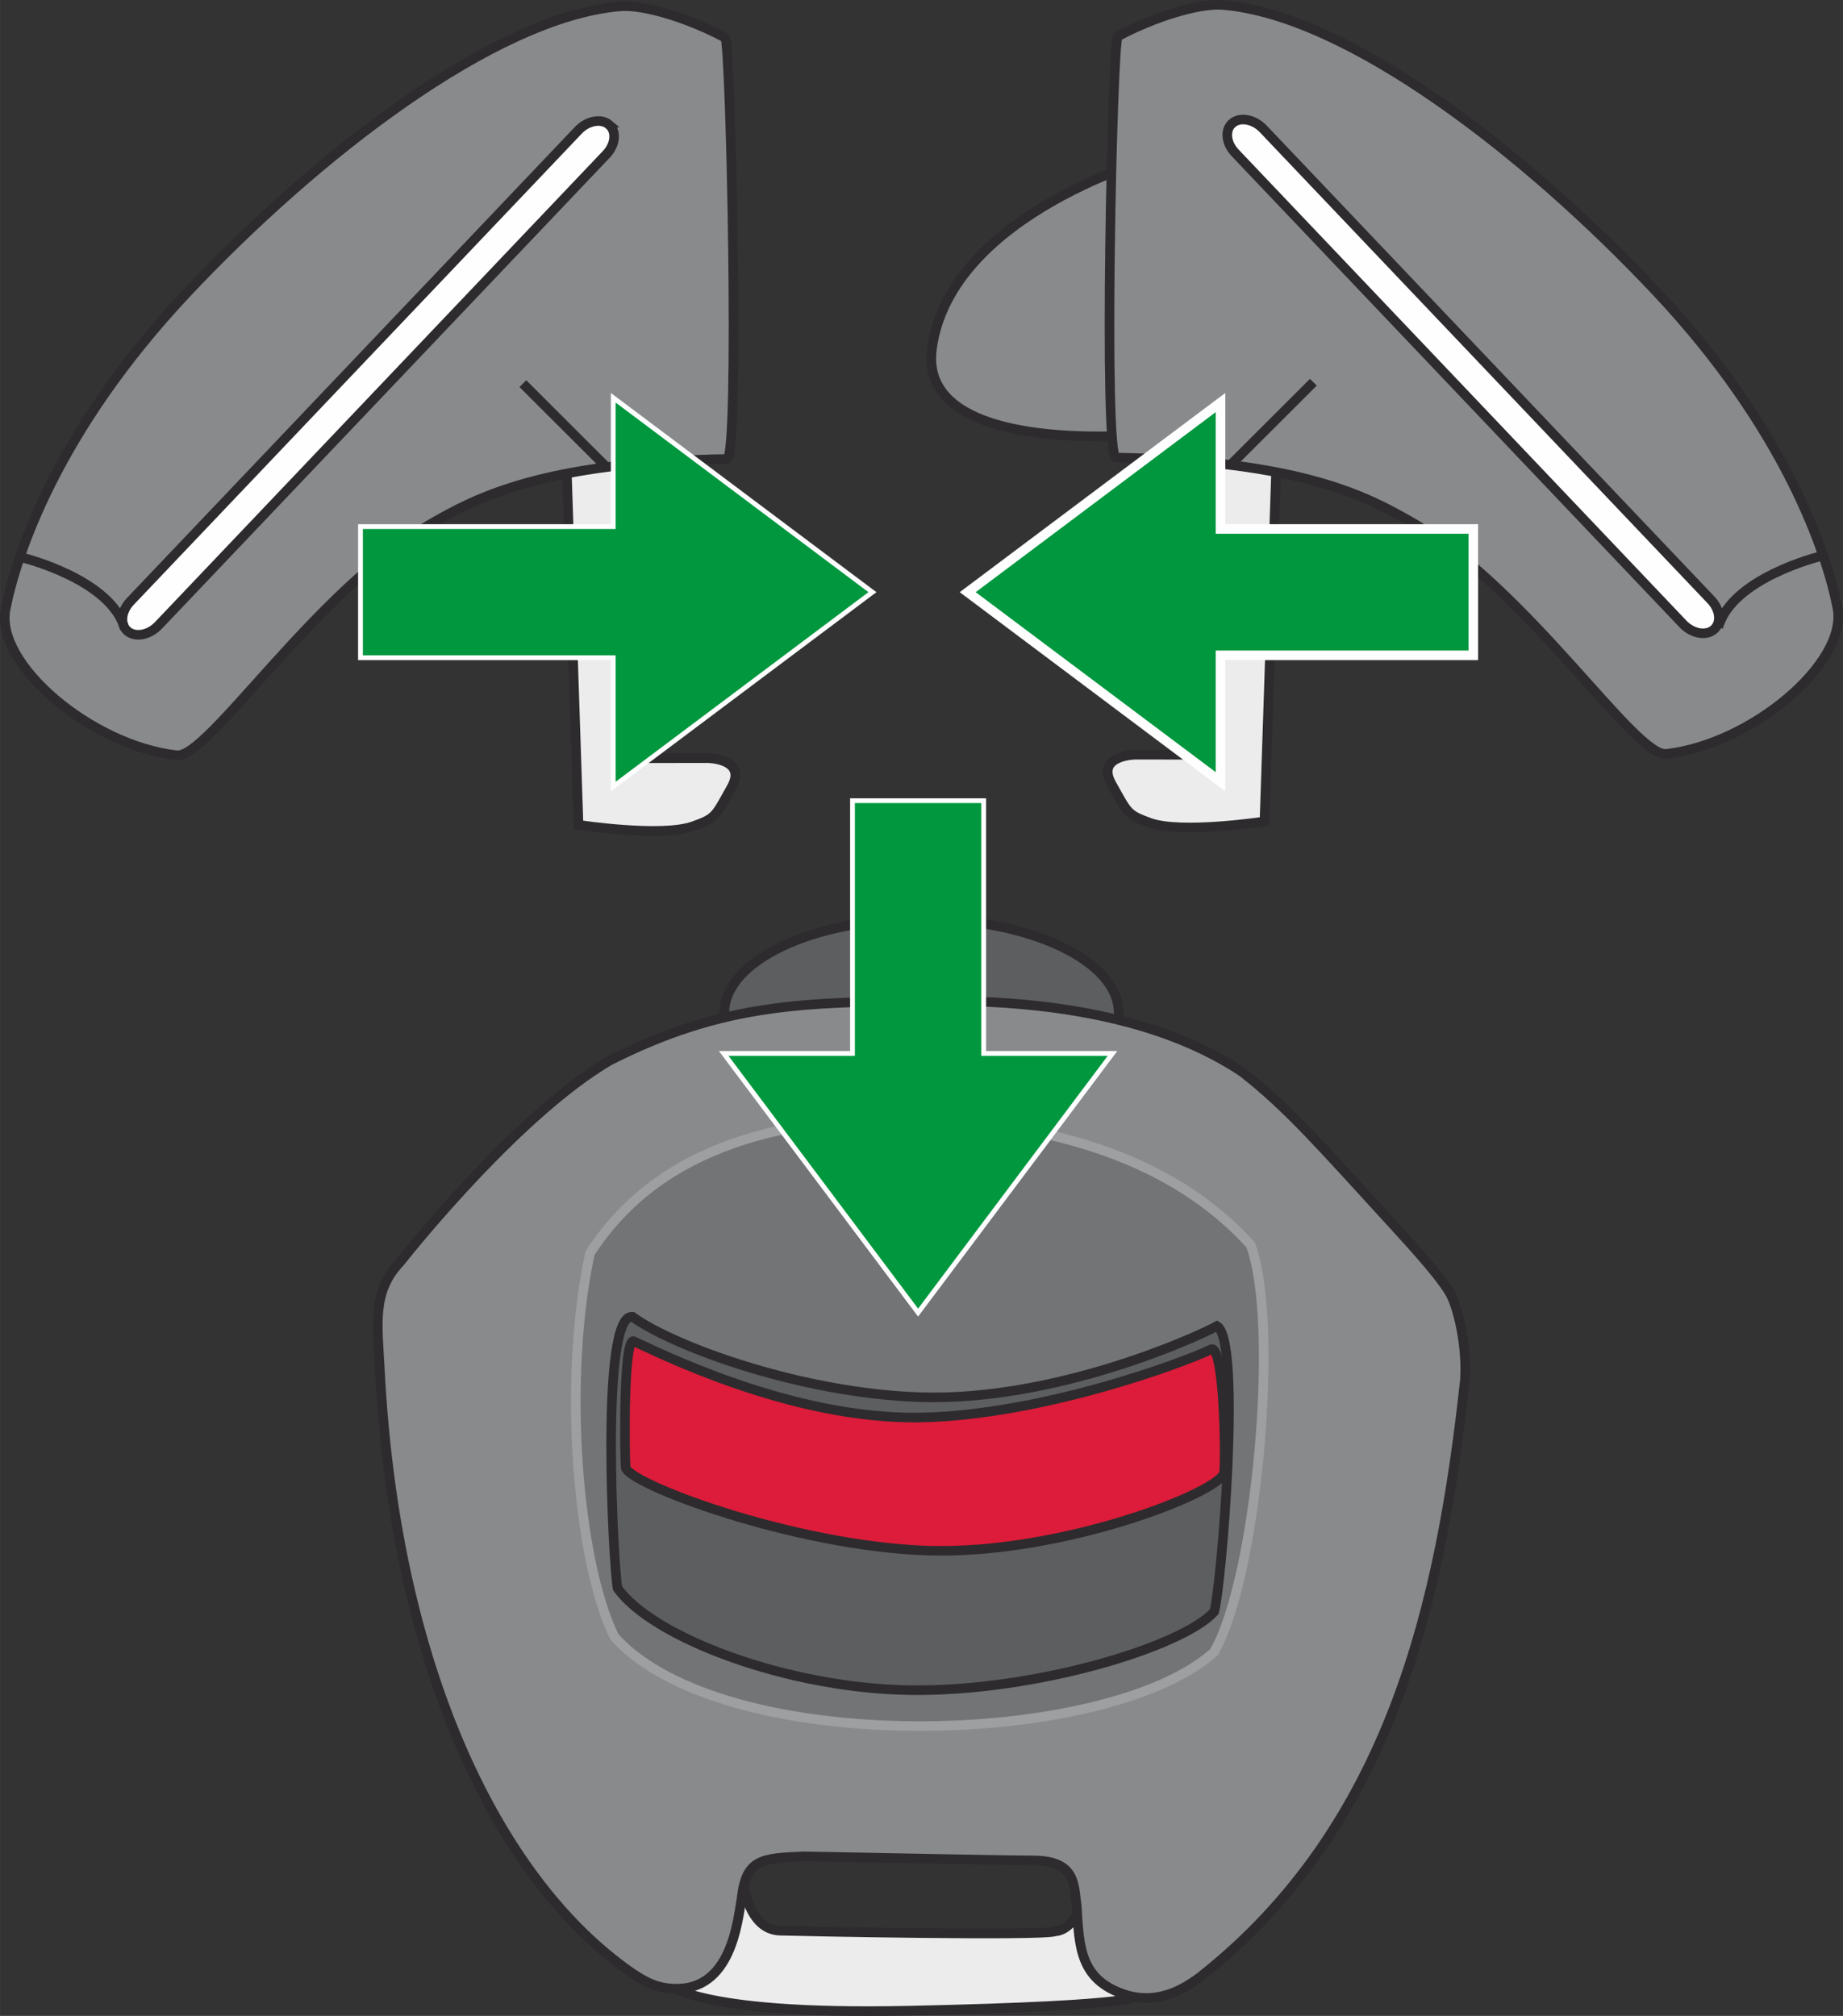
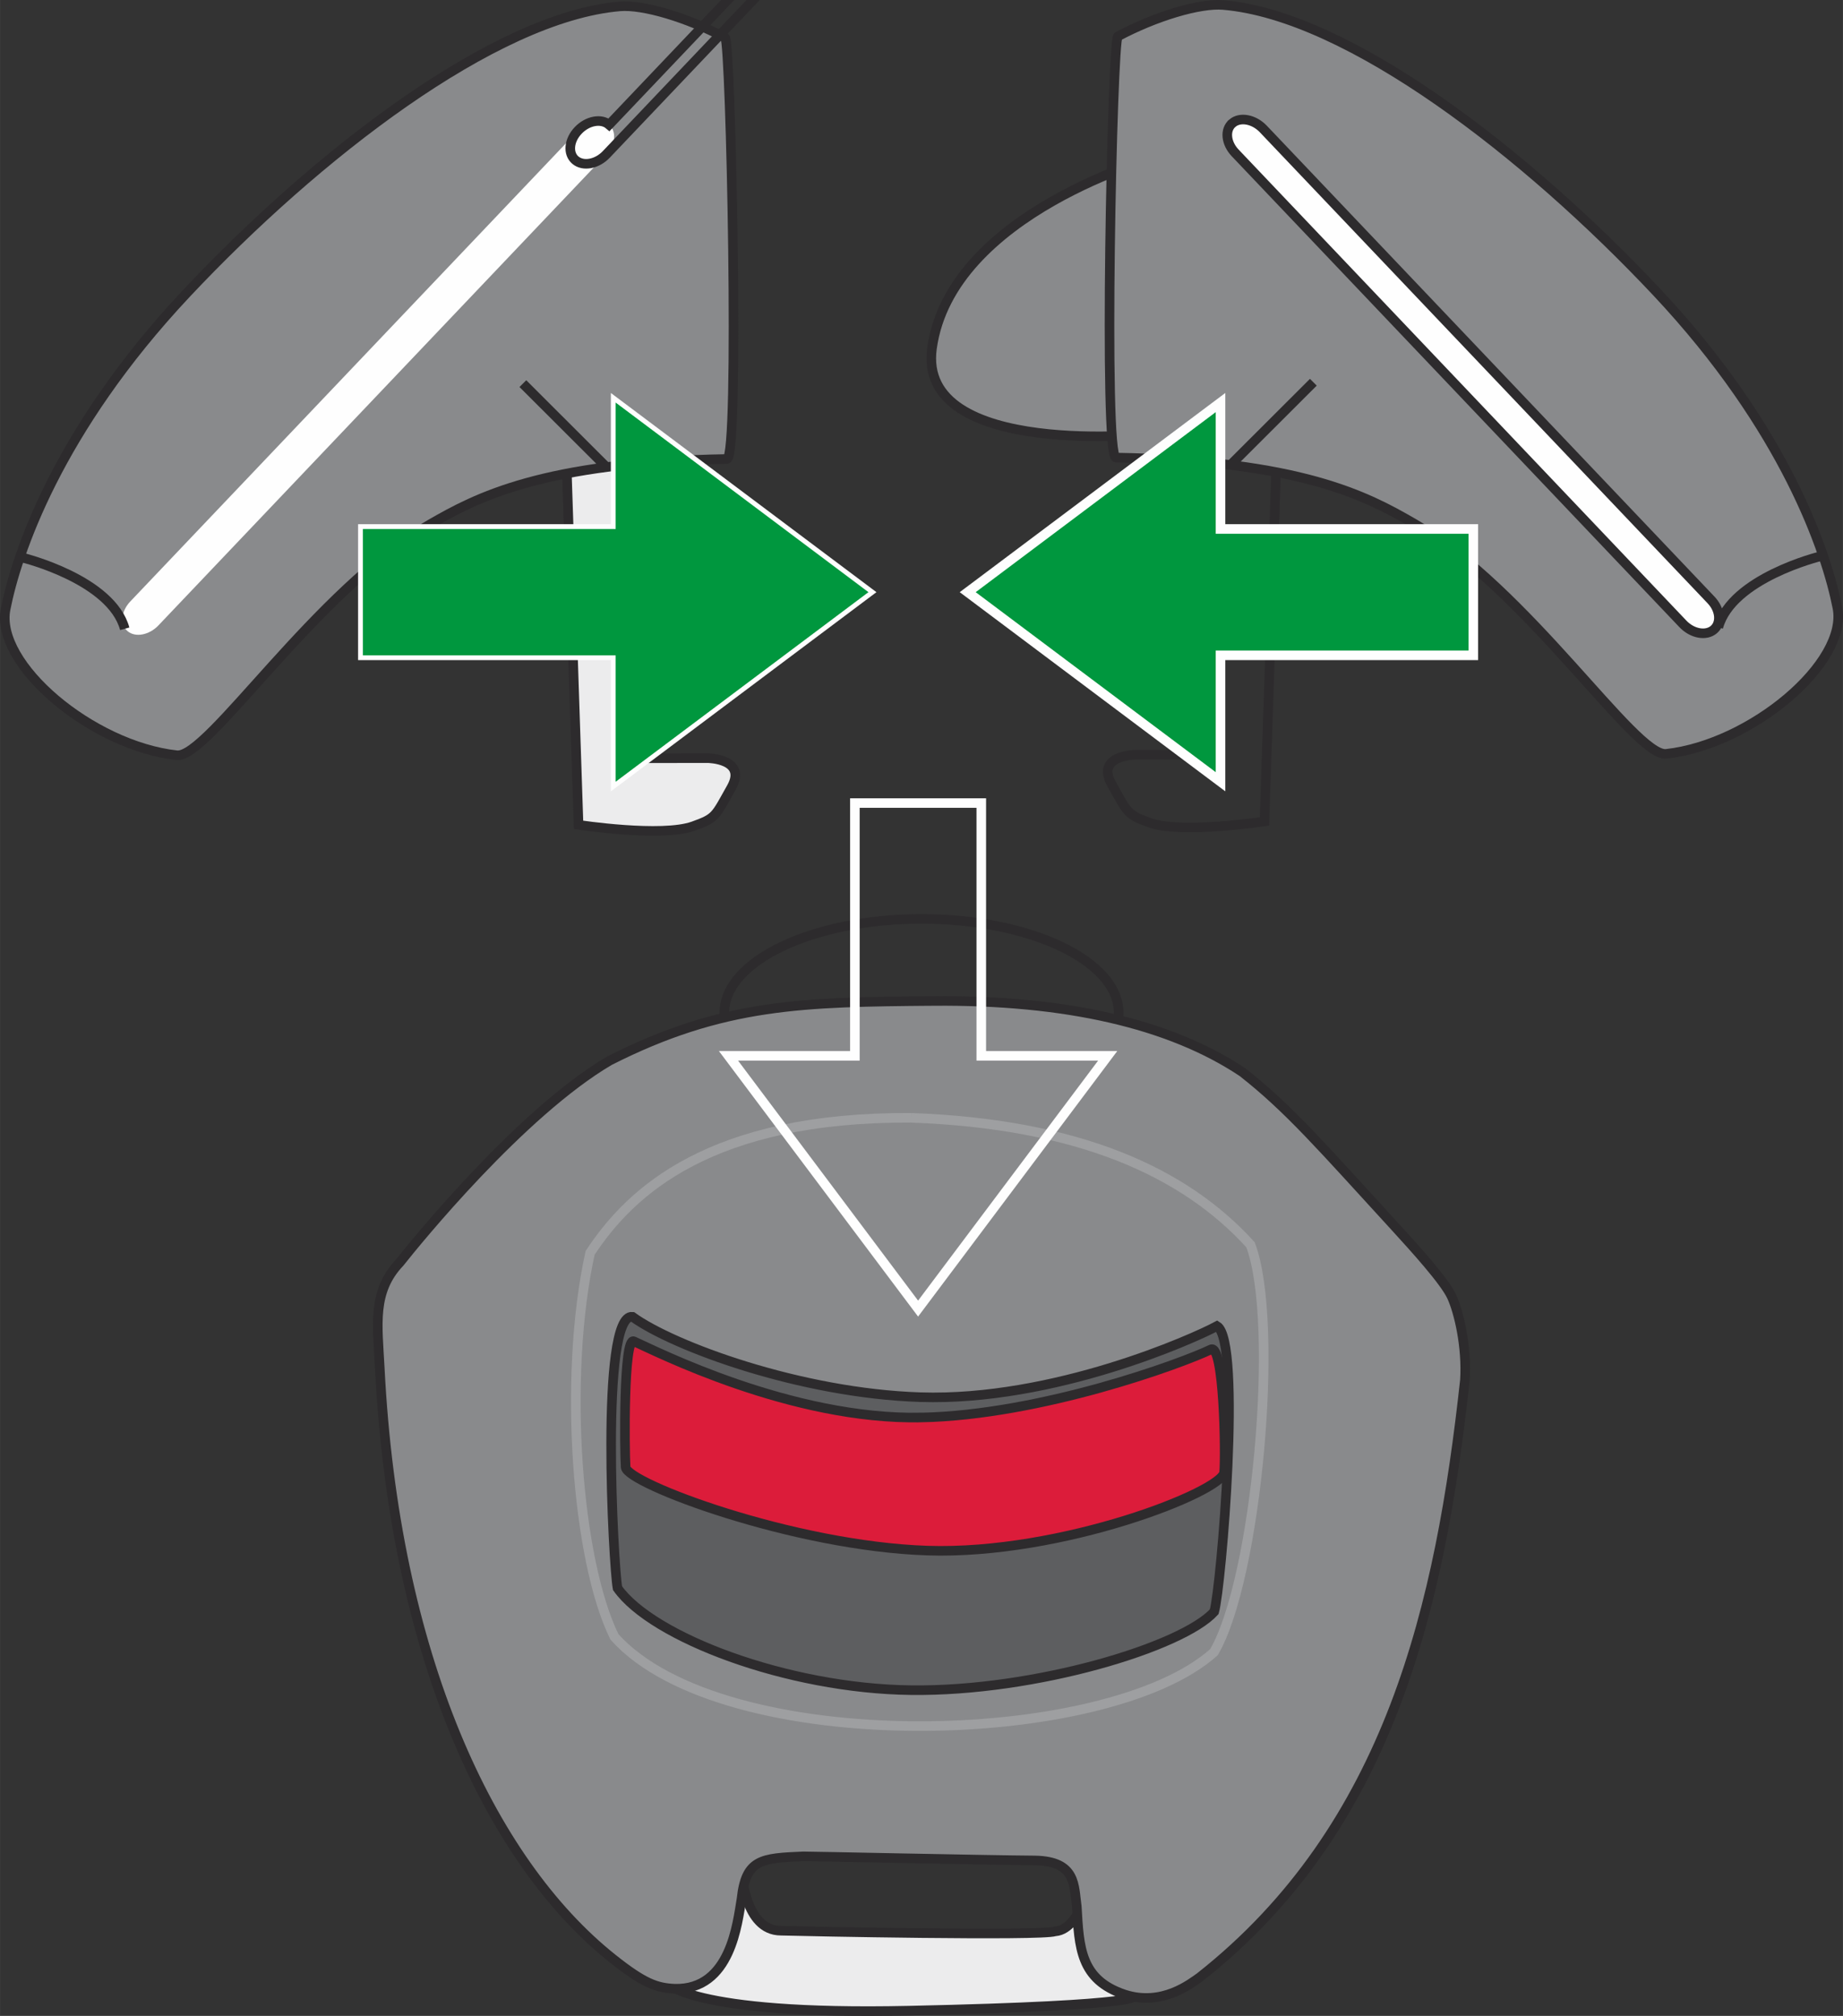
<svg xmlns="http://www.w3.org/2000/svg" xml:space="preserve" width="19.073mm" height="20.865mm" version="1.1" style="shape-rendering:geometricPrecision; text-rendering:geometricPrecision; image-rendering:optimizeQuality; fill-rule:evenodd; clip-rule:evenodd" viewBox="0 0 1785.36 1953.14">
  <rect x="0" y="0" width="1785.36" height="1953.14" fill="#333333" stroke="none" />
  <defs>
    <style type="text/css">
   
    .str2 {stroke:#FEFEFE;stroke-width:9.28;stroke-miterlimit:10}
    .str1 {stroke:#9E9FA1;stroke-width:9.28;stroke-miterlimit:3.864}
    .str0 {stroke:#2D2B2D;stroke-width:9.28;stroke-miterlimit:3.864}
    .fil1 {fill:none;fill-rule:nonzero}
    .fil3 {fill:#FEFEFE;fill-rule:nonzero}
    .fil2 {fill:#ECECED;fill-rule:nonzero}
    .fil0 {fill:#898A8C;fill-rule:nonzero}
    .fil5 {fill:#737476;fill-rule:nonzero}
    .fil4 {fill:#5D5E60;fill-rule:nonzero}
    .fil6 {fill:#DC1C3A;fill-rule:nonzero}
    .fil7 {fill:#00973E;fill-rule:nonzero}
   
  </style>
  </defs>
  <g id="Слой_x0020_1">
    <path class="fil0" d="M1122.39 151.44l-3.33 268.77c0,0 -231.2,25.23 -216.2,-82.85 18.23,-131.66 219.53,-185.92 219.53,-185.92z" />
    <path class="fil1 str0" d="M1122.39 151.44l-3.33 268.77c0,0 -231.2,25.23 -216.2,-82.85 18.23,-131.66 219.53,-185.92 219.53,-185.92z" />
-     <path class="fil2" d="M1117.87 391.7l38.67 230.33 5.05 109.28 -61.82 -0.1c0,0 -38.67,0.46 -22.89,28.56 15.78,28.07 14.86,29.33 36.79,37.32 30.51,11.06 111.25,-1.25 111.25,-1.25l13.38 -403.34 -120.44 -0.8z" />
    <path class="fil1 str0" d="M1117.87 391.7l38.67 230.33 5.05 109.28 -61.82 -0.1c0,0 -38.67,0.46 -22.89,28.56 15.78,28.07 14.86,29.33 36.79,37.32 30.51,11.06 111.25,-1.25 111.25,-1.25l13.38 -403.34 -120.44 -0.8z" />
    <path class="fil0" d="M1082.93 35.2c-5.45,2.91 -14.2,407.9 -1.82,408.14 178.69,3 243.28,37.72 287.24,63.04 111.54,64.37 215.4,227.34 245.72,224 82.33,-9.04 176.38,-88.17 165.88,-141.54 -10.5,-53.33 -50.1,-172.88 -175.23,-306.09 -125.16,-133.18 -298.1,-267.68 -419.82,-277.92 -22.69,-1.92 -65.55,10.96 -101.98,30.38z" />
    <path class="fil1 str0" d="M1082.93 35.2c-5.45,2.91 -14.2,407.9 -1.82,408.14 178.69,3 243.28,37.72 287.24,63.04 111.54,64.37 215.4,227.34 245.72,224 82.33,-9.04 176.38,-88.17 165.88,-141.54 -10.5,-53.33 -50.1,-172.88 -175.23,-306.09 -125.16,-133.18 -298.1,-267.68 -419.82,-277.92 -22.69,-1.92 -65.55,10.96 -101.98,30.38z" />
    <path class="fil3" d="M1193.84 119.35c7.53,-6.4 20.9,-3.89 29.92,5.55l433.76 456.34c9.05,9.51 10.24,22.35 2.68,28.77 -7.5,6.4 -20.9,3.96 -29.92,-5.55l-433.73 -456.32c-9.01,-9.47 -10.24,-22.39 -2.71,-28.79z" />
    <path class="fil1 str0" d="M1193.84 119.35c7.53,-6.4 20.9,-3.89 29.92,5.55l433.76 456.34c9.05,9.51 10.24,22.35 2.68,28.77 -7.5,6.4 -20.9,3.96 -29.92,-5.55l-433.73 -456.32c-9.01,-9.47 -10.24,-22.39 -2.71,-28.79zm568.92 419.83c0,0 -85.19,20.93 -98.21,68.65" />
    <path class="fil2" d="M667.54 395.02l-38.67 230.37 -5.09 109.24 61.86 -0.09c0,0 38.64,0.46 22.85,28.56 -15.78,28.07 -14.83,29.39 -36.79,37.31 -30.51,11.06 -111.25,-1.25 -111.25,-1.25l-13.4 -403.34 120.5 -0.8z" />
    <path class="fil1 str0" d="M667.54 395.02l-38.67 230.37 -5.09 109.24 61.86 -0.09c0,0 38.64,0.46 22.85,28.56 -15.78,28.07 -14.83,29.39 -36.79,37.31 -30.51,11.06 -111.25,-1.25 -111.25,-1.25l-13.4 -403.34 120.5 -0.8z" />
    <path class="fil0" d="M702.46 36.54c5.45,2.94 14.2,407.9 1.78,408.14 -178.69,3 -243.24,37.74 -287.2,63.05 -111.55,64.36 -215.4,227.33 -245.72,224 -82.33,-9.01 -176.38,-88.18 -165.91,-141.51 10.54,-53.37 50.14,-172.91 175.29,-306.12 125.13,-133.19 298.03,-267.63 419.83,-277.93 22.65,-1.92 65.52,10.96 101.94,30.38z" />
    <path class="fil1 str0" d="M702.46 36.54c5.45,2.94 14.2,407.9 1.78,408.14 -178.69,3 -243.24,37.74 -287.2,63.05 -111.55,64.36 -215.4,227.33 -245.72,224 -82.33,-9.01 -176.38,-88.18 -165.91,-141.51 10.54,-53.37 50.14,-172.91 175.29,-306.12 125.13,-133.19 298.03,-267.63 419.83,-277.93 22.65,-1.92 65.52,10.96 101.94,30.38z" />
    <path class="fil3" d="M590.01 120.84c-7.54,-6.44 -20.94,-3.97 -29.93,5.54l-433.85 456.32c-9.02,9.45 -10.24,22.35 -2.71,28.77 7.54,6.4 20.94,3.93 29.95,-5.55l433.82 -456.32c9.01,-9.51 10.2,-22.35 2.71,-28.76z" />
-     <path class="fil1 str0" d="M590.01 120.84c-7.54,-6.44 -20.94,-3.97 -29.93,5.54l-433.85 456.32c-9.02,9.45 -10.24,22.35 -2.71,28.77 7.54,6.4 20.94,3.93 29.95,-5.55l433.82 -456.32c9.01,-9.51 10.2,-22.35 2.71,-28.76zm-567.37 419.69c0,0 85.17,20.97 98.18,68.65" />
-     <path class="fil4" d="M701.69 981.28c0,-50.22 85.53,-90.98 191.01,-90.98 105.48,0 190.97,40.76 190.97,90.98 0,50.27 -85.49,91.02 -190.97,91.02 -105.48,0 -191.01,-40.75 -191.01,-91.02z" />
+     <path class="fil1 str0" d="M590.01 120.84c-7.54,-6.44 -20.94,-3.97 -29.93,5.54c-9.02,9.45 -10.24,22.35 -2.71,28.77 7.54,6.4 20.94,3.93 29.95,-5.55l433.82 -456.32c9.01,-9.51 10.2,-22.35 2.71,-28.76zm-567.37 419.69c0,0 85.17,20.97 98.18,68.65" />
    <path class="fil1 str0" d="M701.69 981.28c0,-50.22 85.53,-90.98 191.01,-90.98 105.48,0 190.97,40.76 190.97,90.98 0,50.27 -85.49,91.02 -190.97,91.02 -105.48,0 -191.01,-40.75 -191.01,-91.02z" />
    <path class="fil2" d="M644.18 1920.08l74.27 -107.03c0,0 2.67,57.53 38.11,57.53 22.12,0.66 252.19,5.32 265.61,0.66 27.41,-2.01 38.8,-64.2 38.8,-64.2l37.44 126.42c0,0 21.01,9.41 -217.92,14.59 -214.68,4.62 -236.31,-27.97 -236.31,-27.97z" />
    <path class="fil1 str0" d="M644.18 1920.08l74.27 -107.03c0,0 2.67,57.53 38.11,57.53 22.12,0.66 252.19,5.32 265.61,0.66 27.41,-2.01 38.8,-64.2 38.8,-64.2l37.44 126.42c0,0 21.01,9.41 -217.92,14.59 -214.68,4.62 -236.31,-27.97 -236.31,-27.97z" />
    <path class="fil0" d="M904.32 969.8c127.07,-1.06 228.35,21.66 299.25,68.92 45.04,35.3 76.88,72.35 147.65,149.56 19.35,21.17 48.22,52.96 55.12,67.96 6.9,15.02 14.72,48.22 12.78,80.71 -23.61,216.54 -71.85,433.06 -256.88,578.77 -8.79,6.04 -36.43,28.43 -72.79,16.67 -43.02,-14.33 -44.05,-45.63 -46.33,-85.17 -2.87,-20.37 -0.3,-43.95 -40.39,-44.71 -46.26,-0.3 -220.63,-4.1 -224.39,-3.97 -40.65,1.72 -55.88,2.44 -60.03,41.35 -3.9,22.48 -10.11,88.37 -64.73,86.89 -17.73,-0.77 -30.05,-5.29 -59.94,-29.03 -119.47,-95.01 -211.74,-295.07 -225.78,-572.63 -2.21,-42.07 -7.37,-73.84 19.41,-101.98 16.51,-20.87 117.43,-145.07 203.13,-195.49 110.16,-55.88 188.29,-56.8 313.92,-57.86z" />
    <path class="fil1 str0" d="M904.32 969.8c127.07,-1.06 228.35,21.66 299.25,68.92 45.04,35.3 76.88,72.35 147.65,149.56 19.35,21.17 48.22,52.96 55.12,67.96 6.9,15.02 14.72,48.22 12.78,80.71 -23.61,216.54 -71.85,433.06 -256.88,578.77 -8.79,6.04 -36.43,28.43 -72.79,16.67 -43.02,-14.33 -44.05,-45.63 -46.33,-85.17 -2.87,-20.37 -0.3,-43.95 -40.39,-44.71 -46.26,-0.3 -220.63,-4.1 -224.39,-3.97 -40.65,1.72 -55.88,2.44 -60.03,41.35 -3.9,22.48 -10.11,88.37 -64.73,86.89 -17.73,-0.77 -30.05,-5.29 -59.94,-29.03 -119.47,-95.01 -211.74,-295.07 -225.78,-572.63 -2.21,-42.07 -7.37,-73.84 19.41,-101.98 16.51,-20.87 117.43,-145.07 203.13,-195.49 110.16,-55.88 188.29,-56.8 313.92,-57.86z" />
-     <path class="fil5" d="M882.68 1082.99c162.41,5.92 264.82,52.61 328.75,123.05 28.57,75.79 5.92,323.79 -35.43,394.69 -104.32,93.49 -475.43,102.33 -580.75,-14.76 -36.42,-73.84 -50.19,-250.98 -23.61,-372.08 39.36,-60.03 117.13,-131.9 311.04,-130.9z" />
    <path class="fil1 str1" d="M882.68 1082.99c162.41,5.92 264.82,52.61 328.75,123.05 28.57,75.79 5.92,323.79 -35.43,394.69 -104.32,93.49 -475.43,102.33 -580.75,-14.76 -36.42,-73.84 -50.19,-250.98 -23.61,-372.08 39.36,-60.03 117.13,-131.9 311.04,-130.9z" />
    <path class="fil4" d="M891.52 1353.67c129.12,4.16 264.68,-56.61 287.44,-68.92 24.21,14.8 4.19,252.44 -2.71,276.77 -30.84,34.05 -173.37,77.47 -293.68,76.02 -120.33,-1.46 -250.98,-51.46 -284.36,-98.84 -4.03,-21.23 -17.27,-266.1 14.4,-262.97 39.23,28.44 162.4,74.18 278.91,77.94z" />
    <path class="fil1 str0" d="M891.52 1353.67c129.12,4.16 264.68,-56.61 287.44,-68.92 24.21,14.8 4.19,252.44 -2.71,276.77 -30.84,34.05 -173.37,77.47 -293.68,76.02 -120.33,-1.46 -250.98,-51.46 -284.36,-98.84 -4.03,-21.23 -17.27,-266.1 14.4,-262.97 39.23,28.44 162.4,74.18 278.91,77.94z" />
    <path class="fil6" d="M892.51 1373.37c116.11,-2.38 252.74,-52.47 280.54,-65.98 12.65,-6.11 14.43,101.29 12.78,119.12 -1.71,18.55 -156.95,80.11 -287.4,75.81 -130.44,-4.35 -291.24,-65.25 -292.35,-80.74 -1.12,-15.49 -2.18,-126.58 7.89,-122.06 21.13,9.45 152.63,76.42 278.54,73.84z" />
    <path class="fil1 str0" d="M892.51 1373.37c116.11,-2.38 252.74,-52.47 280.54,-65.98 12.65,-6.11 14.43,101.29 12.78,119.12 -1.71,18.55 -156.95,80.11 -287.4,75.81 -130.44,-4.35 -291.24,-65.25 -292.35,-80.74 -1.12,-15.49 -2.18,-126.58 7.89,-122.06 21.13,9.45 152.63,76.42 278.54,73.84zm379.77 -1003.04l-81.07 80.97m-684.7 -79.62l81.07 80.97" />
    <polygon class="fil1 str2" points="841.29,573.73 596.39,390.02 596.39,512.51 351.52,512.51 351.52,634.92 596.39,634.92 596.39,757.41 " />
    <polygon class="fil7" points="937.45,573.73 1182.35,757.41 1182.35,634.92 1427.25,634.92 1427.25,512.51 1182.35,512.51 1182.35,390.02 " />
    <polygon class="fil1 str2" points="889.38,1267.85 1073.05,1022.95 950.6,1022.95 950.6,778.05 828.15,778.05 828.15,1022.95 705.7,1022.95 " />
    <polygon class="fil7" points="841.29,573.73 596.39,390.02 596.39,512.51 351.52,512.51 351.52,634.92 596.39,634.92 596.39,757.41 " />
    <polygon class="fil1 str2" points="937.45,573.73 1182.35,757.41 1182.35,634.92 1427.25,634.92 1427.25,512.51 1182.35,512.51 1182.35,390.02 " />
-     <polygon class="fil7" points="889.38,1267.85 1073.05,1022.95 950.6,1022.95 950.6,778.05 828.15,778.05 828.15,1022.95 705.7,1022.95 " />
  </g>
</svg>